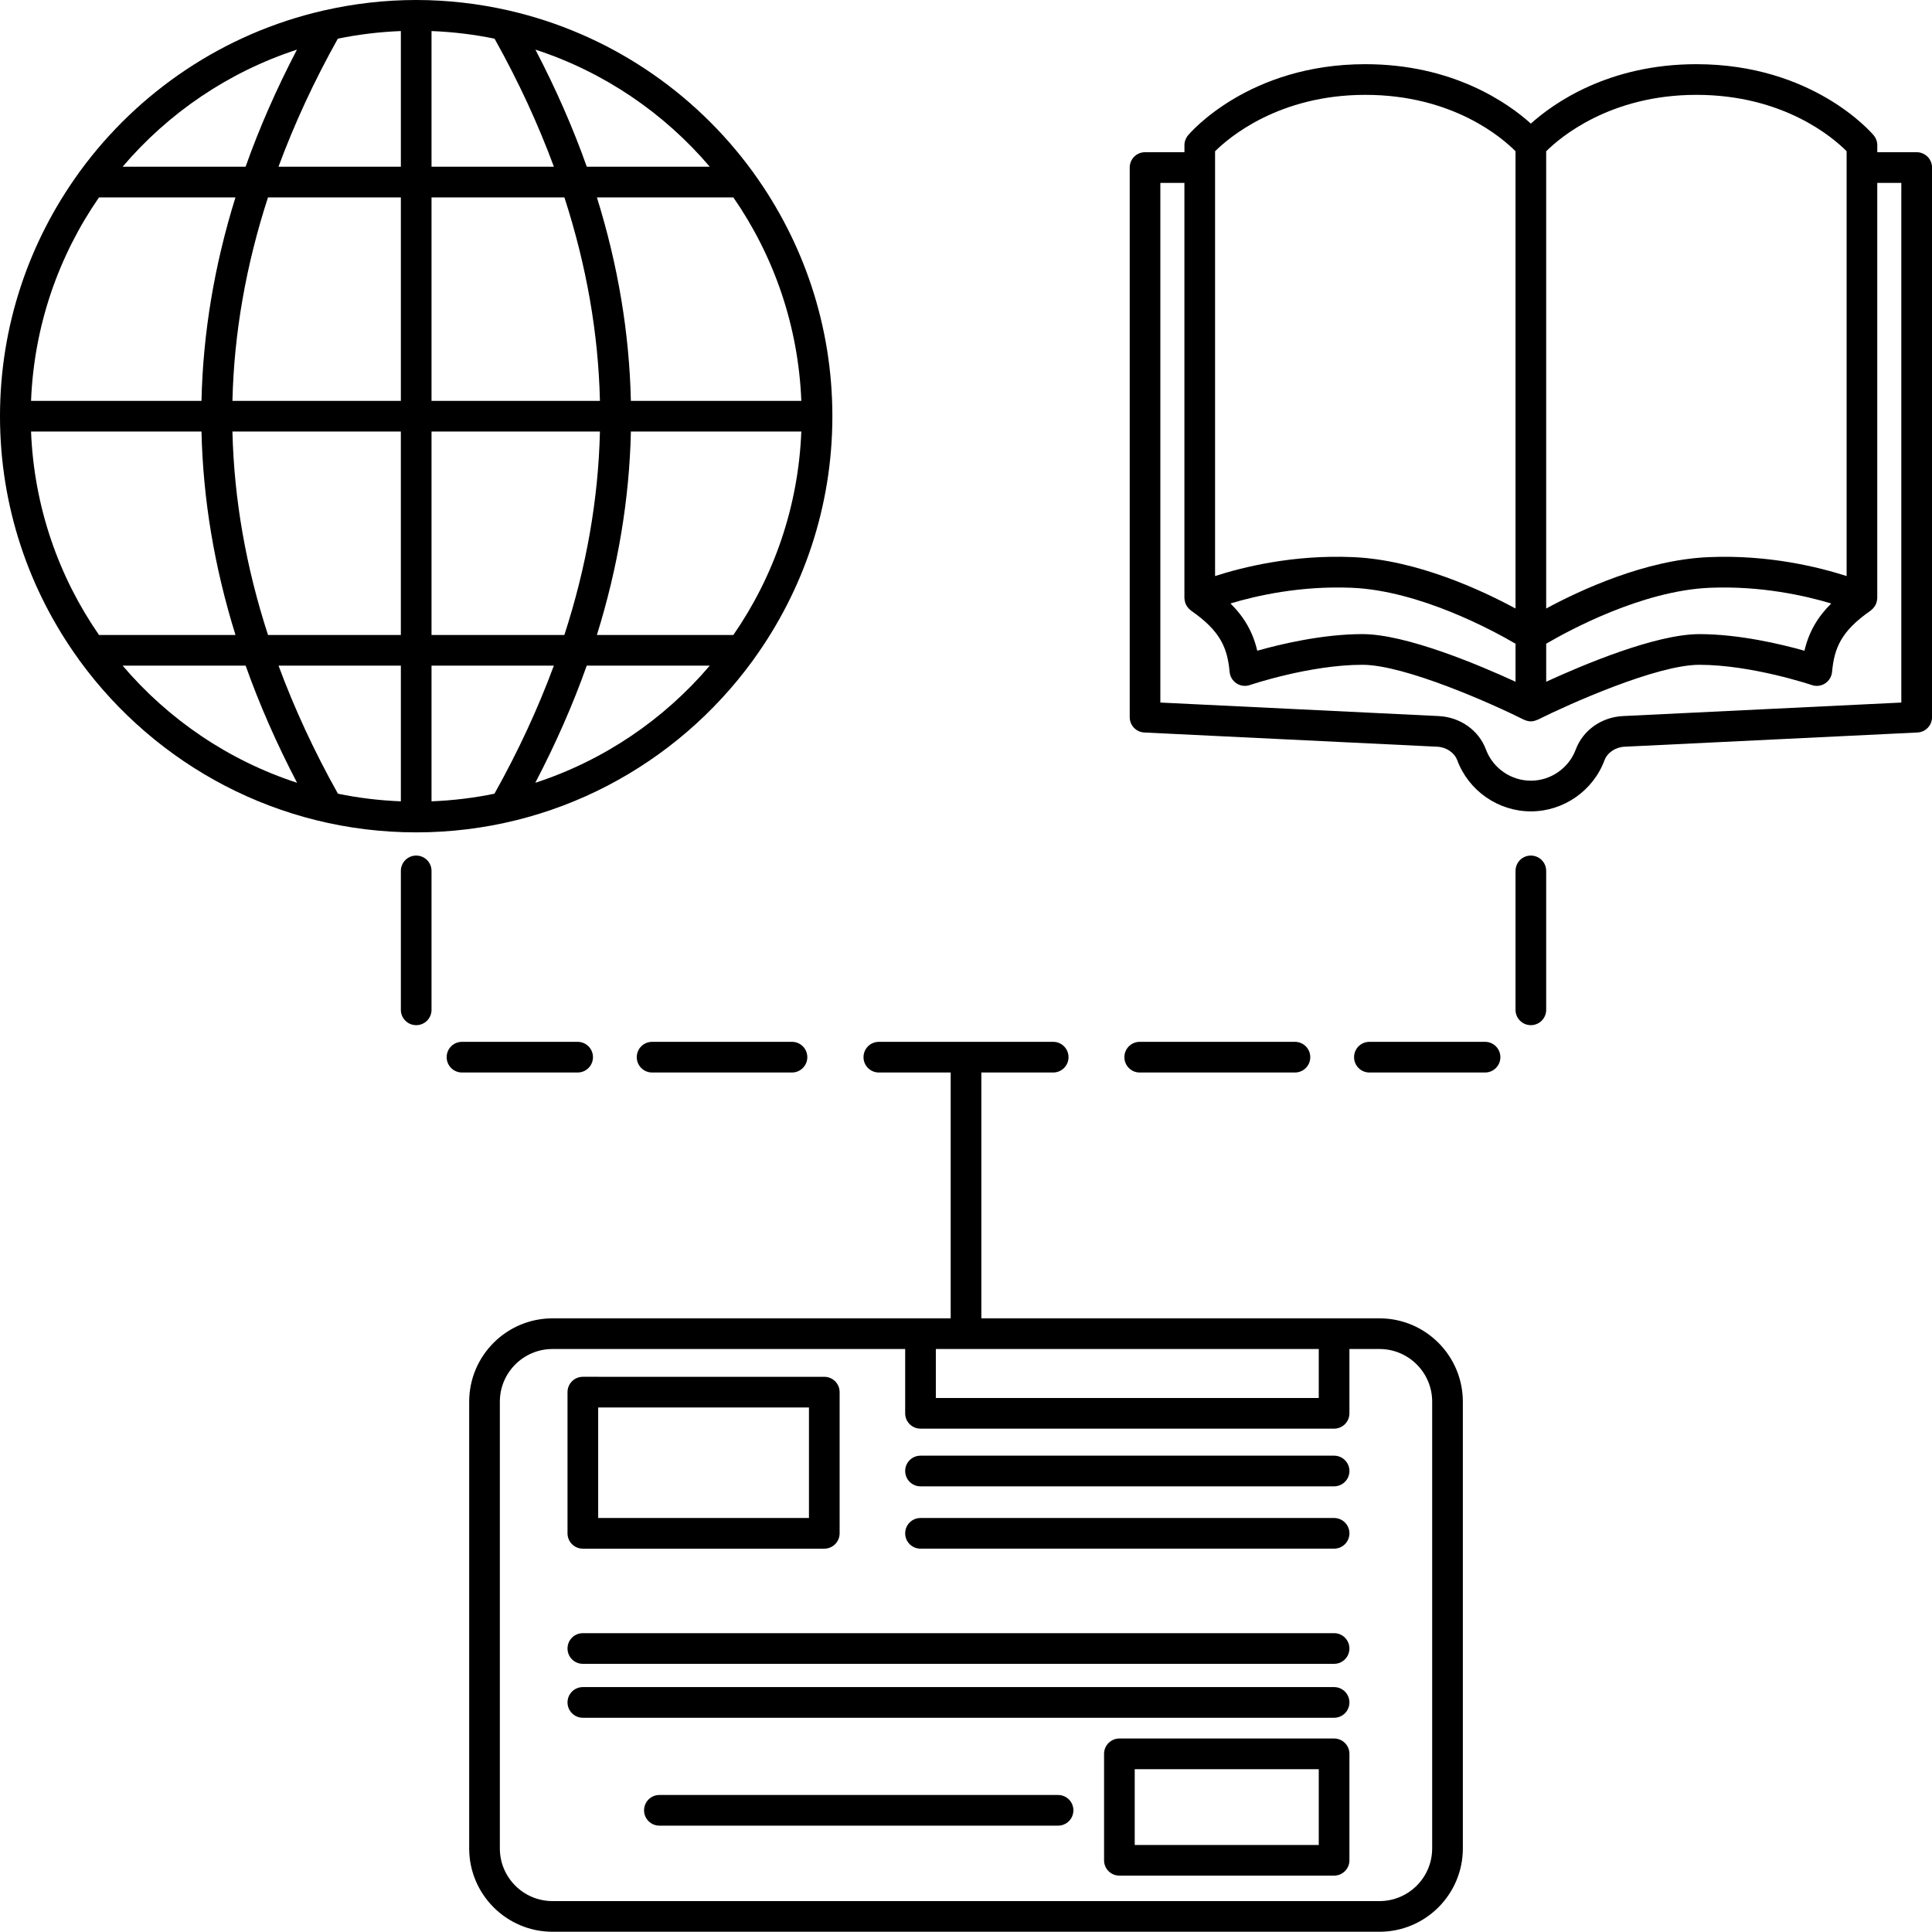
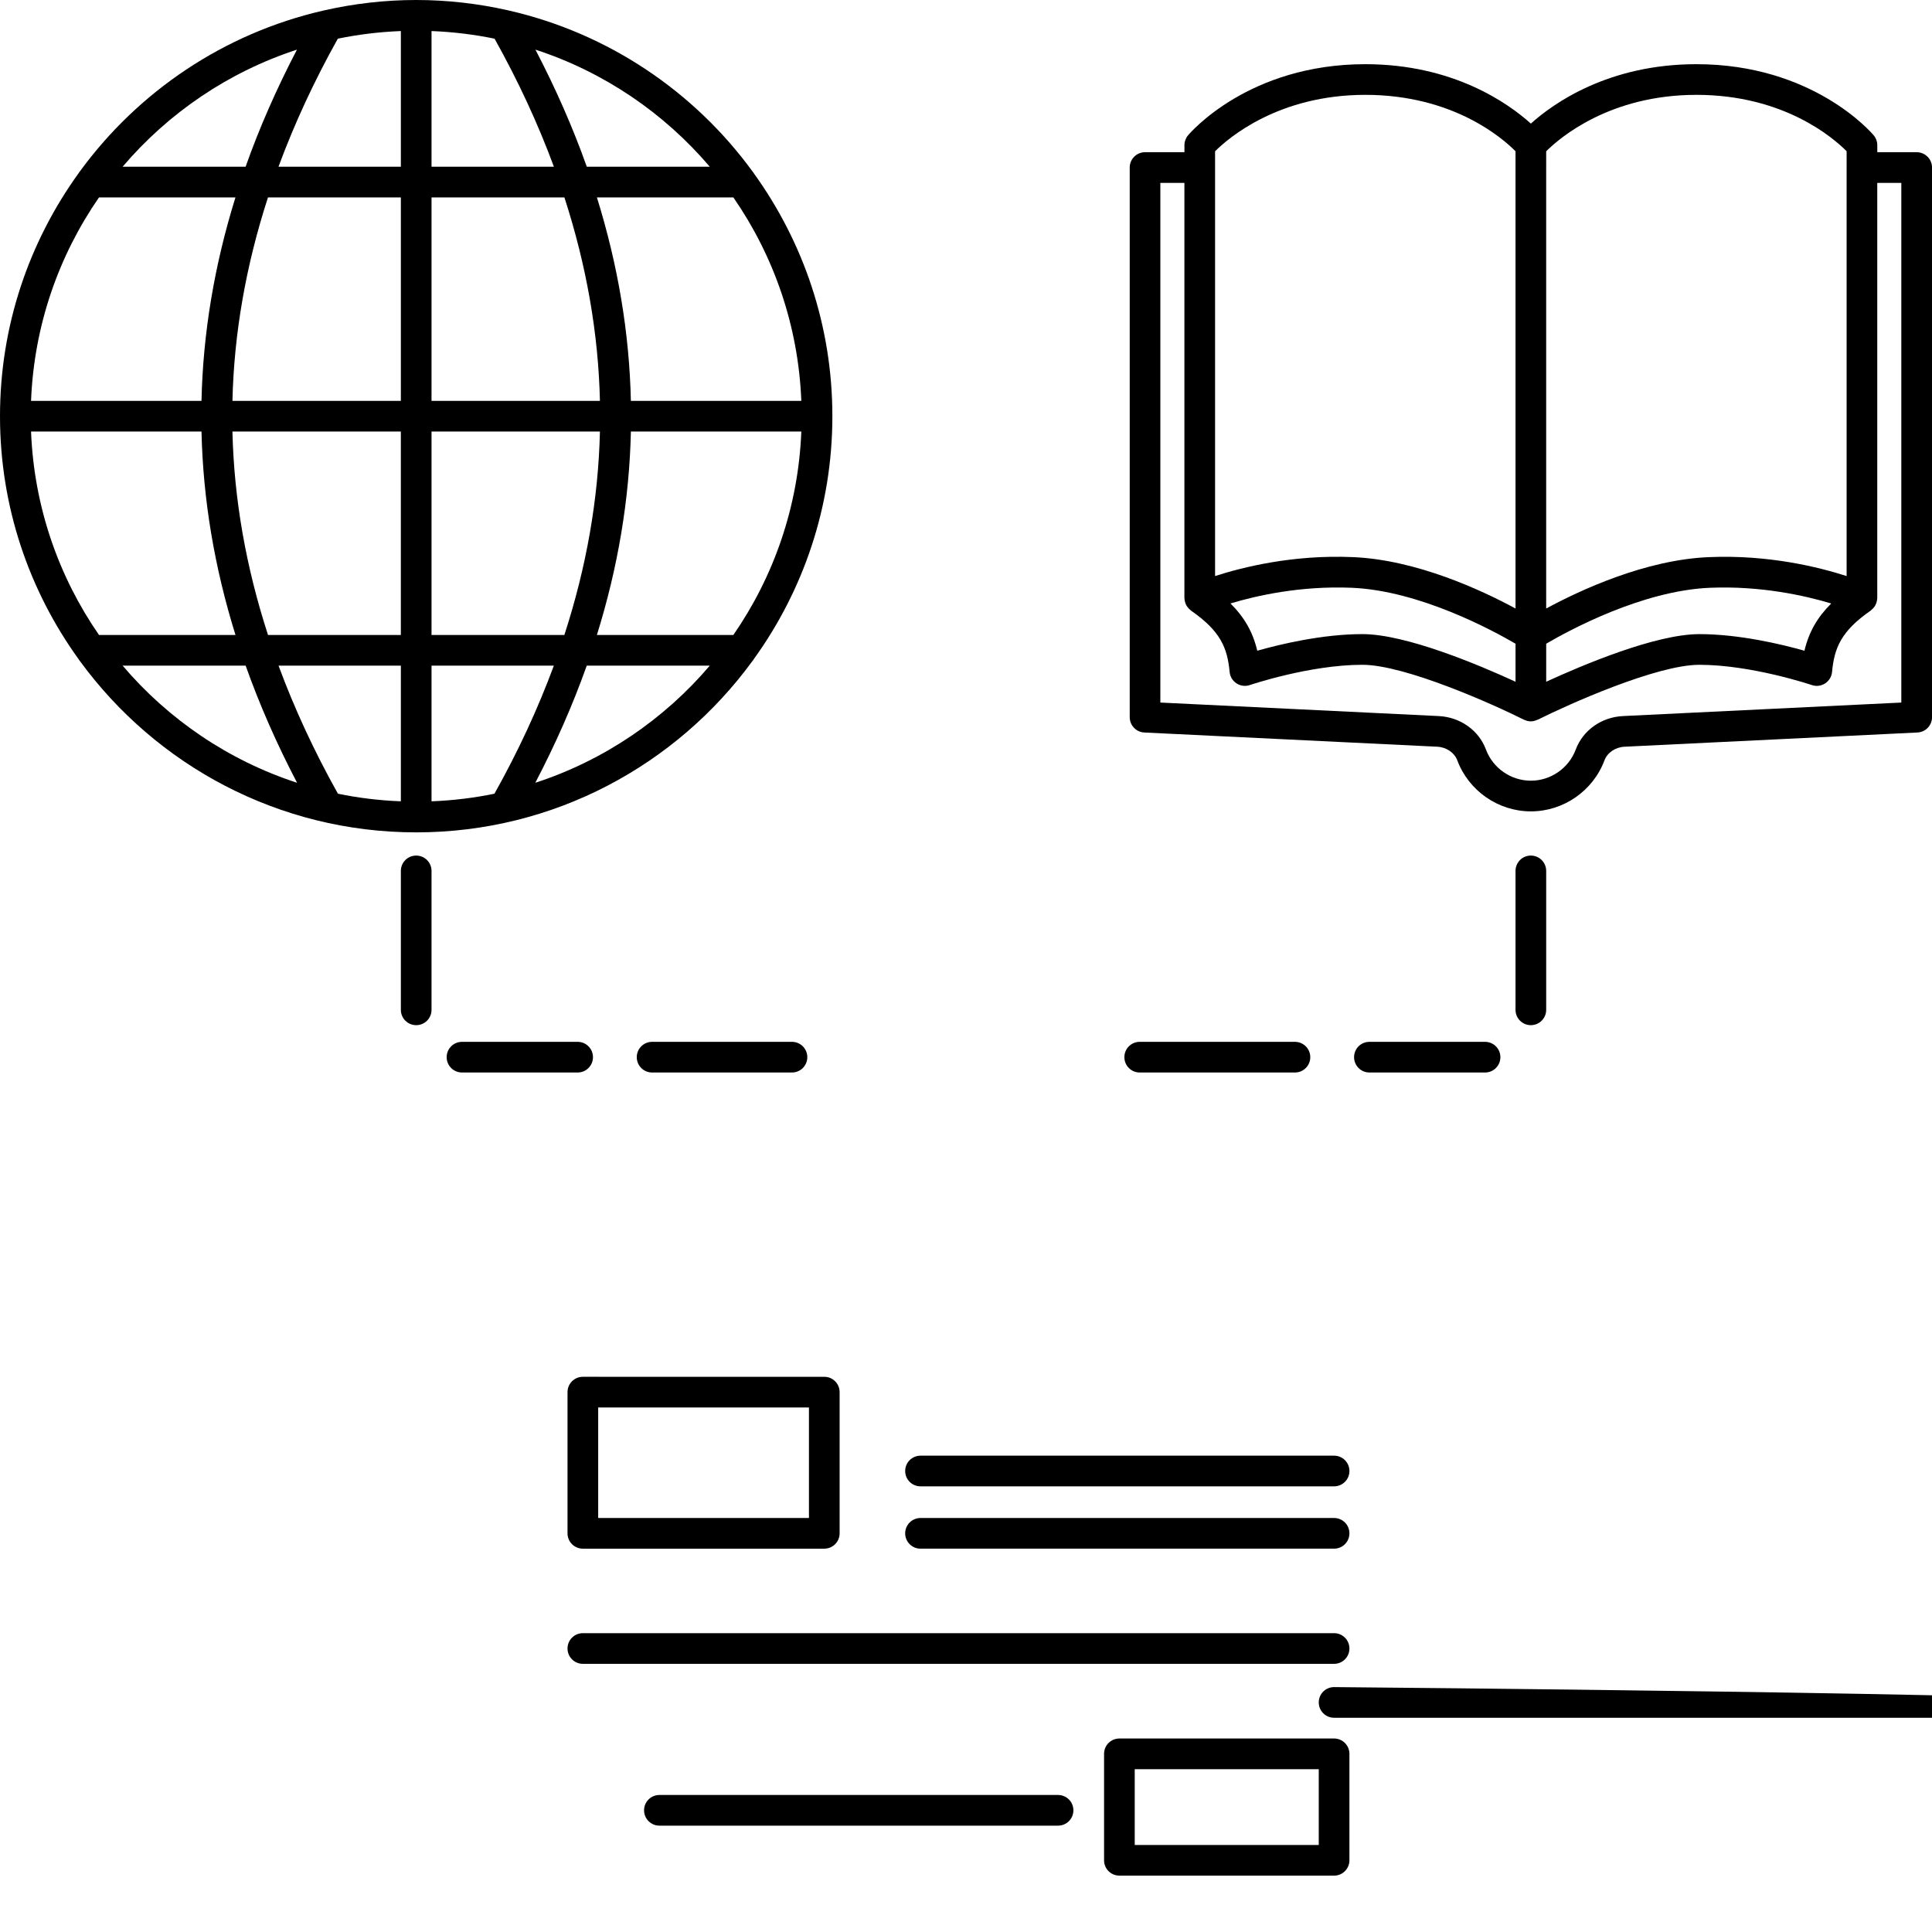
<svg xmlns="http://www.w3.org/2000/svg" height="126.0" preserveAspectRatio="xMidYMid meet" version="1.0" viewBox="0.0 0.0 126.0 126.0" width="126.0" zoomAndPan="magnify">
  <g id="change1_1">
-     <path d="M89.969,85.979H64.001V69.946h4.685c0.553,0,1-0.447,1-1s-0.447-1-1-1H57.316c-0.553,0-1,0.447-1,1s0.447,1,1,1h4.685 v16.033H36.033c-2.996,0-5.434,2.438-5.434,5.435v29.136c0,2.996,2.438,5.434,5.434,5.434h53.936c2.996,0,5.434-2.438,5.434-5.434 V91.414C95.402,88.417,92.965,85.979,89.969,85.979z M61.033,87.979h24.973v3.194H61.033V87.979z M93.402,120.55 c0,1.894-1.54,3.434-3.434,3.434H36.033c-1.894,0-3.434-1.54-3.434-3.434V91.414c0-1.894,1.54-3.435,3.434-3.435h23v4.194 c0,0.553,0.447,1,1,1h26.973c0.553,0,1-0.447,1-1v-4.194h1.963c1.894,0,3.434,1.541,3.434,3.435V120.55z" fill="inherit" />
    <path d="M87.006,94.935H60.033c-0.553,0-1,0.447-1,1s0.447,1,1,1h26.973c0.553,0,1-0.447,1-1S87.559,94.935,87.006,94.935z" fill="inherit" />
    <path d="M87.006,99H60.033c-0.553,0-1,0.447-1,1s0.447,1,1,1h26.973c0.553,0,1-0.447,1-1S87.559,99,87.006,99z" fill="inherit" />
    <path d="M38.012,101h15.746c0.553,0,1-0.447,1-1v-9.209c0-0.553-0.447-1-1-1H38.012c-0.553,0-1,0.447-1,1V100 C37.012,100.553,37.459,101,38.012,101z M39.012,91.791h13.746V99H39.012V91.791z" fill="inherit" />
    <path d="M87.006,106.511H38.012c-0.553,0-1,0.447-1,1s0.447,1,1,1h48.994c0.553,0,1-0.447,1-1S87.559,106.511,87.006,106.511z" fill="inherit" />
-     <path d="M87.006,110.028H38.012c-0.553,0-1,0.447-1,1s0.447,1,1,1h48.994c0.553,0,1-0.447,1-1S87.559,110.028,87.006,110.028z" fill="inherit" />
+     <path d="M87.006,110.028c-0.553,0-1,0.447-1,1s0.447,1,1,1h48.994c0.553,0,1-0.447,1-1S87.559,110.028,87.006,110.028z" fill="inherit" />
    <path d="M87.006,113.381H73.004c-0.553,0-1,0.447-1,1v6.943c0,0.553,0.447,1,1,1h14.002c0.553,0,1-0.447,1-1v-6.943 C88.006,113.828,87.559,113.381,87.006,113.381z M86.006,120.324H74.004v-4.943h12.002V120.324z" fill="inherit" />
    <path d="M69.004,117.064h-26c-0.553,0-1,0.447-1,1s0.447,1,1,1h26c0.553,0,1-0.447,1-1S69.557,117.064,69.004,117.064z" fill="inherit" />
    <path d="M27.143,54.285c8.995,0,16.978-4.402,21.919-11.16c0.041-0.04,0.065-0.092,0.098-0.138 c3.22-4.462,5.125-9.933,5.125-15.844c0-5.911-1.905-11.381-5.124-15.844c-0.034-0.046-0.058-0.099-0.099-0.139 c-3.794-5.19-9.383-8.983-15.846-10.467c-0.03-0.009-0.06-0.014-0.09-0.021C31.199,0.237,29.199,0,27.143,0 c-2.054,0-4.052,0.237-5.976,0.671c-0.035,0.007-0.068,0.013-0.101,0.023C14.604,2.179,9.017,5.972,5.223,11.16 c-0.041,0.04-0.065,0.092-0.098,0.138C1.905,15.761,0,21.232,0,27.143c0,5.911,1.905,11.382,5.125,15.845 c0.033,0.046,0.057,0.098,0.098,0.138C10.165,49.884,18.147,54.285,27.143,54.285z M6.457,12.874h8.899 c-1.378,4.428-2.118,8.862-2.215,13.269H2.025C2.219,21.229,3.828,16.674,6.457,12.874z M26.143,2.025v8.849h-7.981 c1.031-2.789,2.317-5.575,3.87-8.351C23.366,2.247,24.74,2.081,26.143,2.025z M32.254,2.523c1.552,2.775,2.839,5.562,3.87,8.351 h-7.981V2.025C29.545,2.081,30.919,2.247,32.254,2.523z M52.26,26.143H41.144c-0.097-4.407-0.837-8.84-2.215-13.269h8.899 C50.457,16.674,52.066,21.229,52.26,26.143z M47.828,41.411h-8.9c1.379-4.427,2.119-8.861,2.217-13.269H52.26 C52.066,33.057,50.457,37.611,47.828,41.411z M28.143,52.26v-8.849h7.978c-1.032,2.79-2.32,5.577-3.874,8.352 C30.914,52.039,29.542,52.205,28.143,52.26z M22.039,51.763c-1.554-2.776-2.842-5.563-3.874-8.352h7.978v8.849 C24.743,52.205,23.371,52.039,22.039,51.763z M17.479,41.411c-1.44-4.434-2.218-8.867-2.32-13.269h10.983v13.269H17.479z M28.143,41.411V28.143h10.983c-0.102,4.402-0.88,8.836-2.32,13.269H28.143z M39.126,26.143H28.143V12.874h8.666 C38.247,17.308,39.025,21.742,39.126,26.143z M26.143,12.874v13.269H15.159c0.102-4.401,0.879-8.835,2.318-13.269H26.143z M13.141,28.143c0.098,4.407,0.838,8.841,2.217,13.269H6.457c-2.629-3.8-4.238-8.355-4.432-13.269H13.141z M7.996,43.411h8.024 c0.906,2.552,2.028,5.101,3.354,7.64C14.902,49.594,10.978,46.916,7.996,43.411z M34.911,51.051 c1.326-2.539,2.449-5.087,3.355-7.64h8.024C43.307,46.916,39.384,49.594,34.911,51.051z M46.29,10.874h-8.021 c-0.905-2.551-2.026-5.099-3.35-7.637C39.388,4.694,43.309,7.371,46.29,10.874z M19.367,3.237c-1.325,2.538-2.446,5.086-3.35,7.637 H7.996C10.977,7.371,14.898,4.694,19.367,3.237z" fill="inherit" />
    <path d="M74.329,69.946h10.124c0.553,0,1-0.447,1-1s-0.447-1-1-1H74.329c-0.553,0-1,0.447-1,1S73.776,69.946,74.329,69.946z" fill="inherit" />
    <path d="M96.851,67.946h-7.542c-0.553,0-1,0.447-1,1s0.447,1,1,1h7.542c0.553,0,1-0.447,1-1S97.403,67.946,96.851,67.946z" fill="inherit" />
    <path d="M99.838,55.798c-0.553,0-1,0.447-1,1v9.061c0,0.553,0.447,1,1,1s1-0.447,1-1v-9.061 C100.838,56.245,100.391,55.798,99.838,55.798z" fill="inherit" />
    <path d="M42.528,67.946c-0.553,0-1,0.447-1,1s0.447,1,1,1h9.123c0.553,0,1-0.447,1-1s-0.447-1-1-1H42.528z" fill="inherit" />
    <path d="M38.672,68.946c0-0.553-0.447-1-1-1H30.13c-0.553,0-1,0.447-1,1s0.447,1,1,1h7.542 C38.225,69.946,38.672,69.499,38.672,68.946z" fill="inherit" />
    <path d="M27.143,55.798c-0.553,0-1,0.447-1,1v9.061c0,0.553,0.447,1,1,1s1-0.447,1-1v-9.061 C28.143,56.245,27.695,55.798,27.143,55.798z" fill="inherit" />
    <path d="M125.001,9.927h-2.569V9.471c0-0.235-0.083-0.463-0.233-0.643c-0.159-0.189-3.98-4.642-11.563-4.642 c-5.746,0-9.327,2.553-10.797,3.874c-1.47-1.321-5.051-3.874-10.797-3.874c-7.583,0-11.404,4.452-11.563,4.642 c-0.15,0.18-0.233,0.407-0.233,0.643v0.456h-2.569c-0.553,0-1,0.447-1,1v35.846c0,0.533,0.419,0.973,0.951,0.999l19.105,0.927 c0.595,0.028,1.119,0.385,1.307,0.886c0.744,1.992,2.673,3.331,4.8,3.331s4.056-1.339,4.8-3.331 c0.188-0.501,0.712-0.857,1.307-0.886l19.105-0.927c0.532-0.026,0.951-0.466,0.951-0.999V10.927 C126.001,10.374,125.554,9.927,125.001,9.927z M88.852,41.355c-2.608,0-5.359,0.66-6.857,1.083 c-0.282-1.208-0.838-2.181-1.747-3.082c1.688-0.509,4.563-1.161,7.906-1.023c4.424,0.183,9.219,2.791,10.685,3.649v2.479 C96.453,43.364,91.697,41.355,88.852,41.355z M100.838,41.982c1.464-0.858,6.251-3.466,10.685-3.649 c3.333-0.136,6.213,0.516,7.905,1.025c-0.908,0.901-1.463,1.873-1.746,3.081c-1.497-0.423-4.249-1.083-6.857-1.083 c-2.844,0-7.6,2.008-9.986,3.105V41.982z M100.838,9.866c0.864-0.862,4.126-3.68,9.797-3.68c5.703,0,8.932,2.806,9.797,3.677V37.57 c-1.774-0.573-5.073-1.405-8.991-1.235c-4.132,0.17-8.391,2.155-10.603,3.35V9.866z M79.244,9.866 c0.864-0.862,4.126-3.68,9.797-3.68c5.716,0,8.94,2.814,9.797,3.678v29.821c-2.209-1.194-6.463-3.18-10.603-3.351 c-3.919-0.172-7.217,0.662-8.991,1.235V9.866z M124.001,45.819L105.847,46.7c-1.403,0.068-2.613,0.926-3.082,2.185 c-0.454,1.214-1.63,2.03-2.927,2.03s-2.473-0.816-2.927-2.03c-0.469-1.259-1.679-2.116-3.082-2.185l-18.154-0.881V11.927h1.569V39 c0,0.045,0.011,0.088,0.017,0.132c0.003,0.024,0.004,0.047,0.009,0.071c0.023,0.11,0.063,0.213,0.12,0.309 c0.012,0.02,0.027,0.037,0.04,0.056c0.061,0.088,0.134,0.166,0.222,0.231c0.009,0.007,0.013,0.017,0.023,0.024 c1.928,1.335,2.372,2.436,2.518,4.001c0.029,0.305,0.195,0.58,0.453,0.747c0.256,0.165,0.575,0.206,0.866,0.106 c0.038-0.013,3.91-1.321,7.34-1.321c2.785,0,8.551,2.587,10.538,3.583c0.038,0.019,0.078,0.029,0.117,0.043 c0.027,0.01,0.053,0.022,0.08,0.029c0.083,0.021,0.166,0.035,0.249,0.035c0,0,0,0,0,0s0,0,0,0c0,0,0.001,0,0.001,0 c0.141,0,0.277-0.039,0.405-0.096c0.013-0.006,0.029-0.003,0.042-0.01c1.987-0.996,7.753-3.583,10.538-3.583 c3.421,0,7.302,1.309,7.341,1.321c0.288,0.1,0.609,0.059,0.865-0.106c0.257-0.167,0.424-0.441,0.453-0.746 c0.146-1.566,0.591-2.668,2.518-4.002c0.01-0.007,0.014-0.018,0.024-0.025c0.086-0.064,0.159-0.142,0.219-0.228 c0.014-0.02,0.029-0.038,0.042-0.059c0.057-0.095,0.097-0.198,0.12-0.307c0.005-0.024,0.006-0.047,0.009-0.071 c0.006-0.044,0.017-0.087,0.017-0.132V11.927h1.569V45.819z" fill="inherit" />
  </g>
</svg>